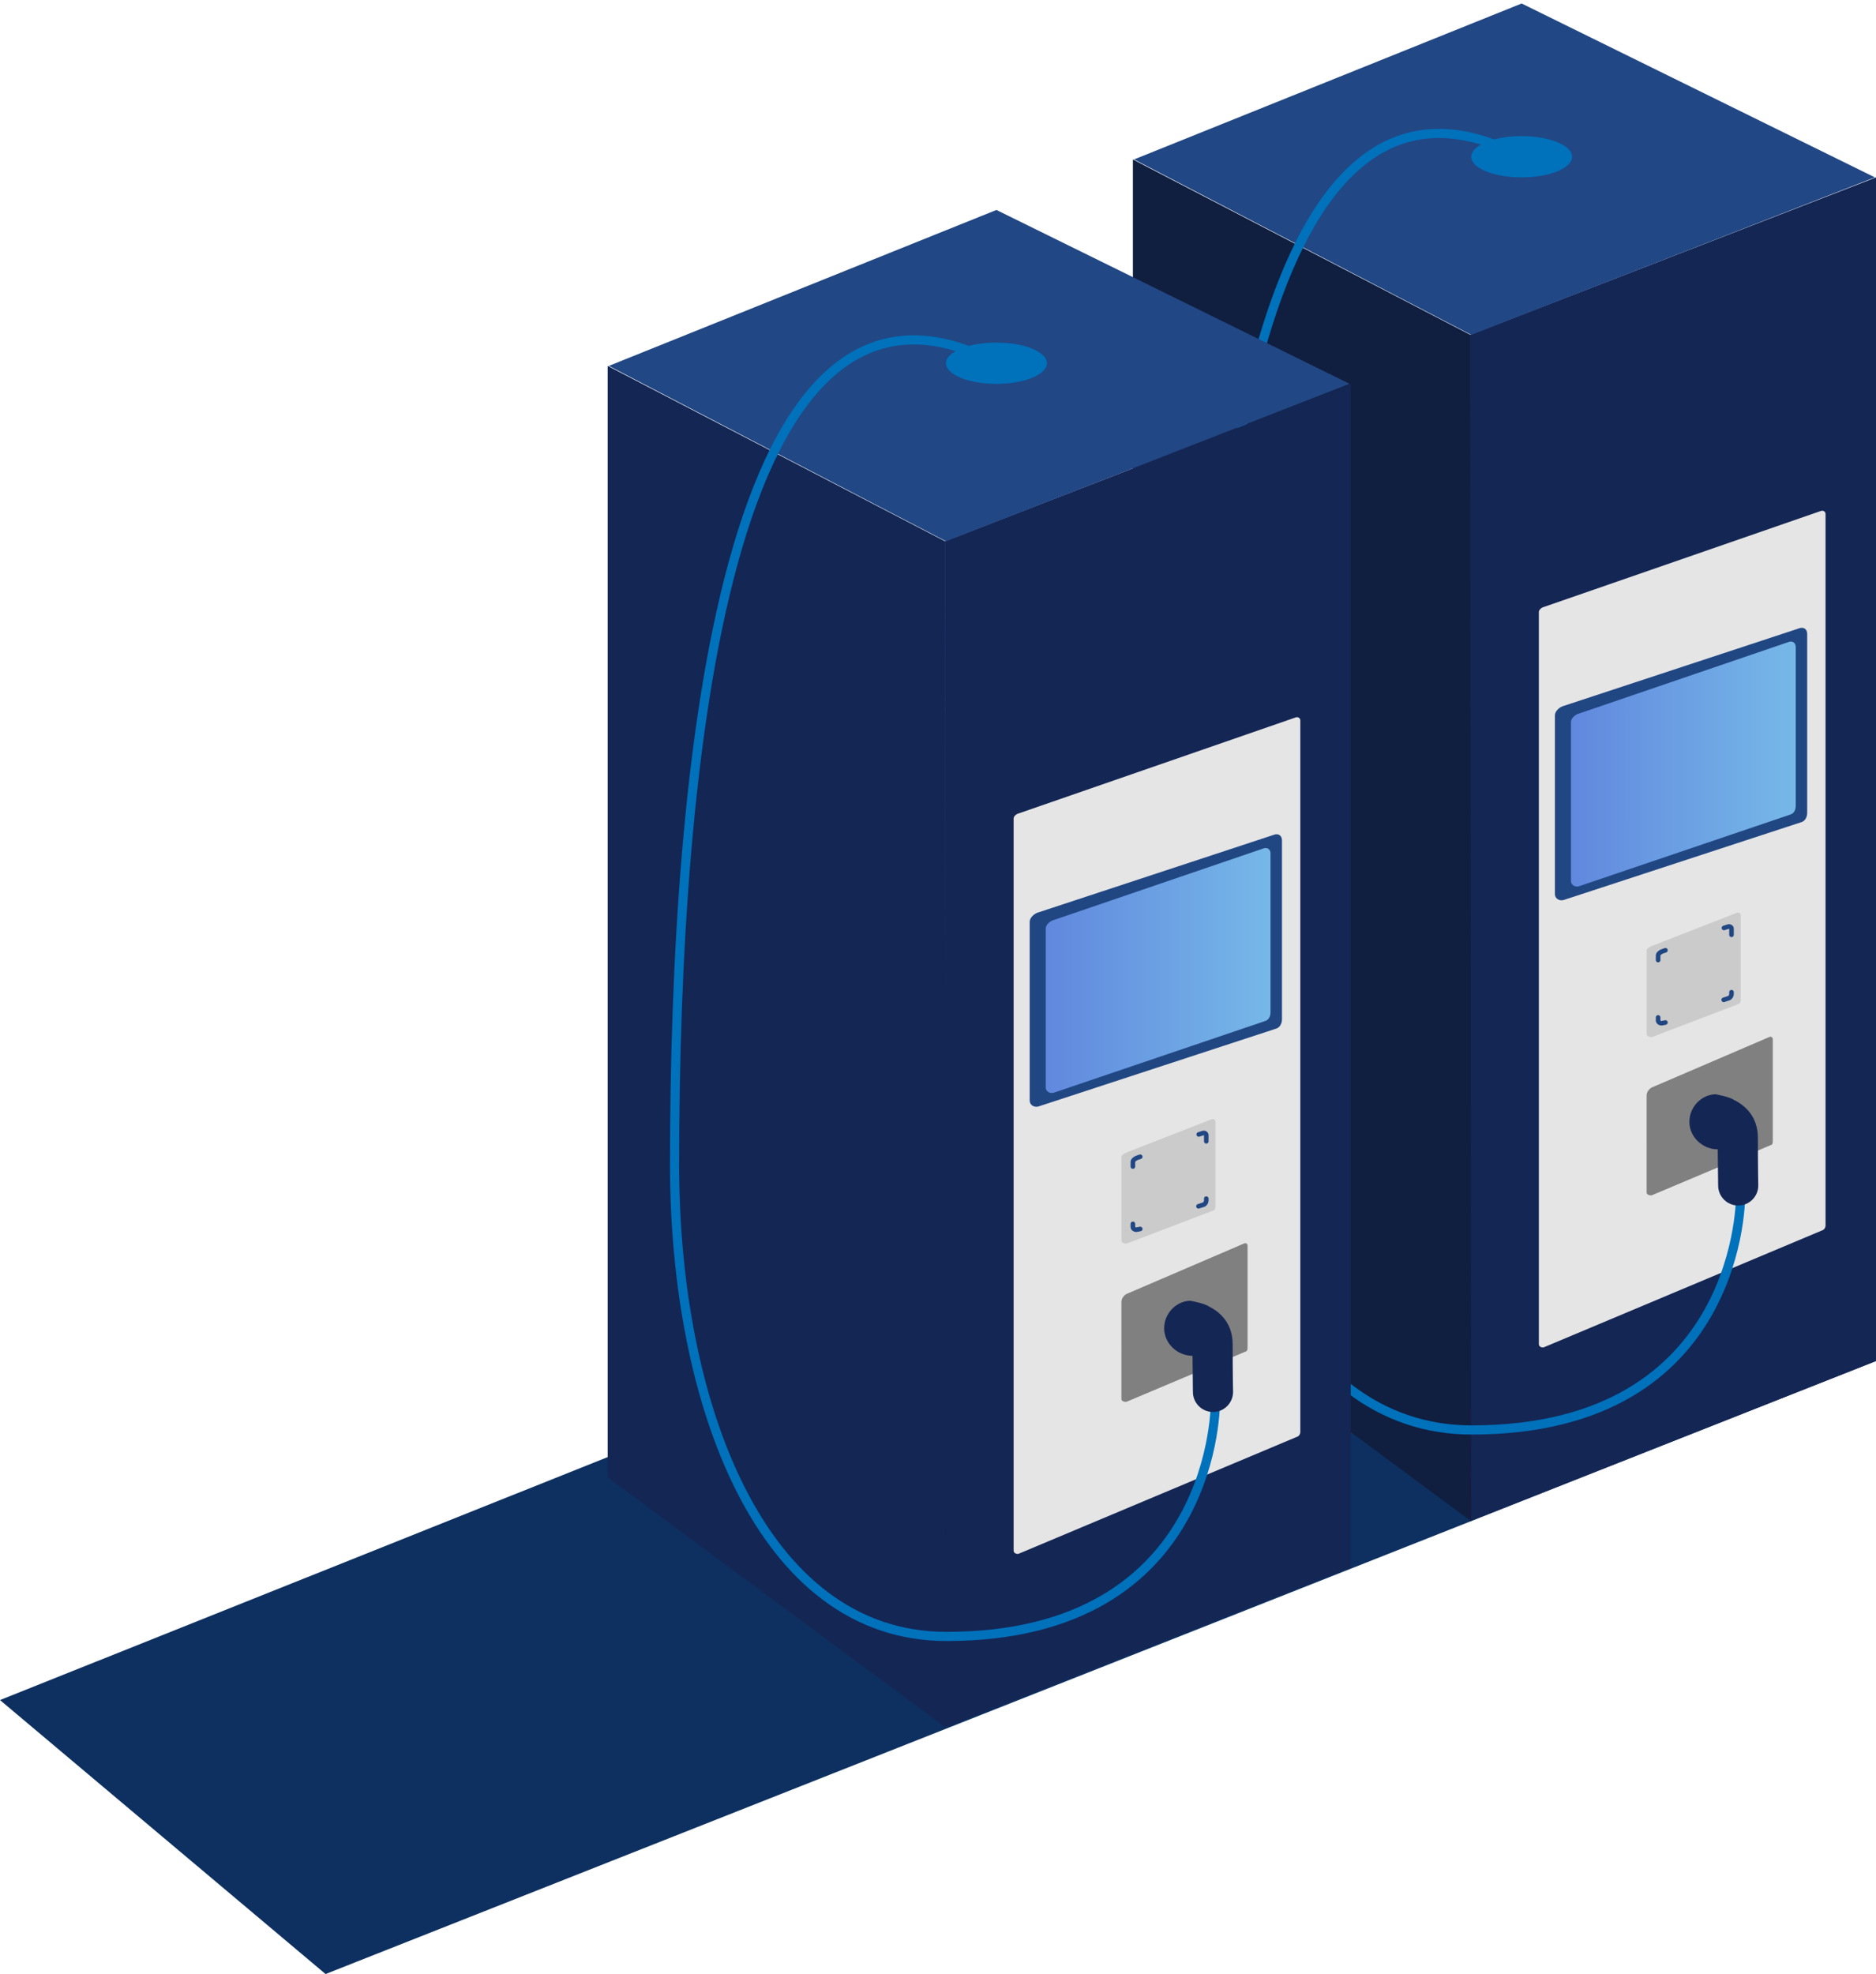
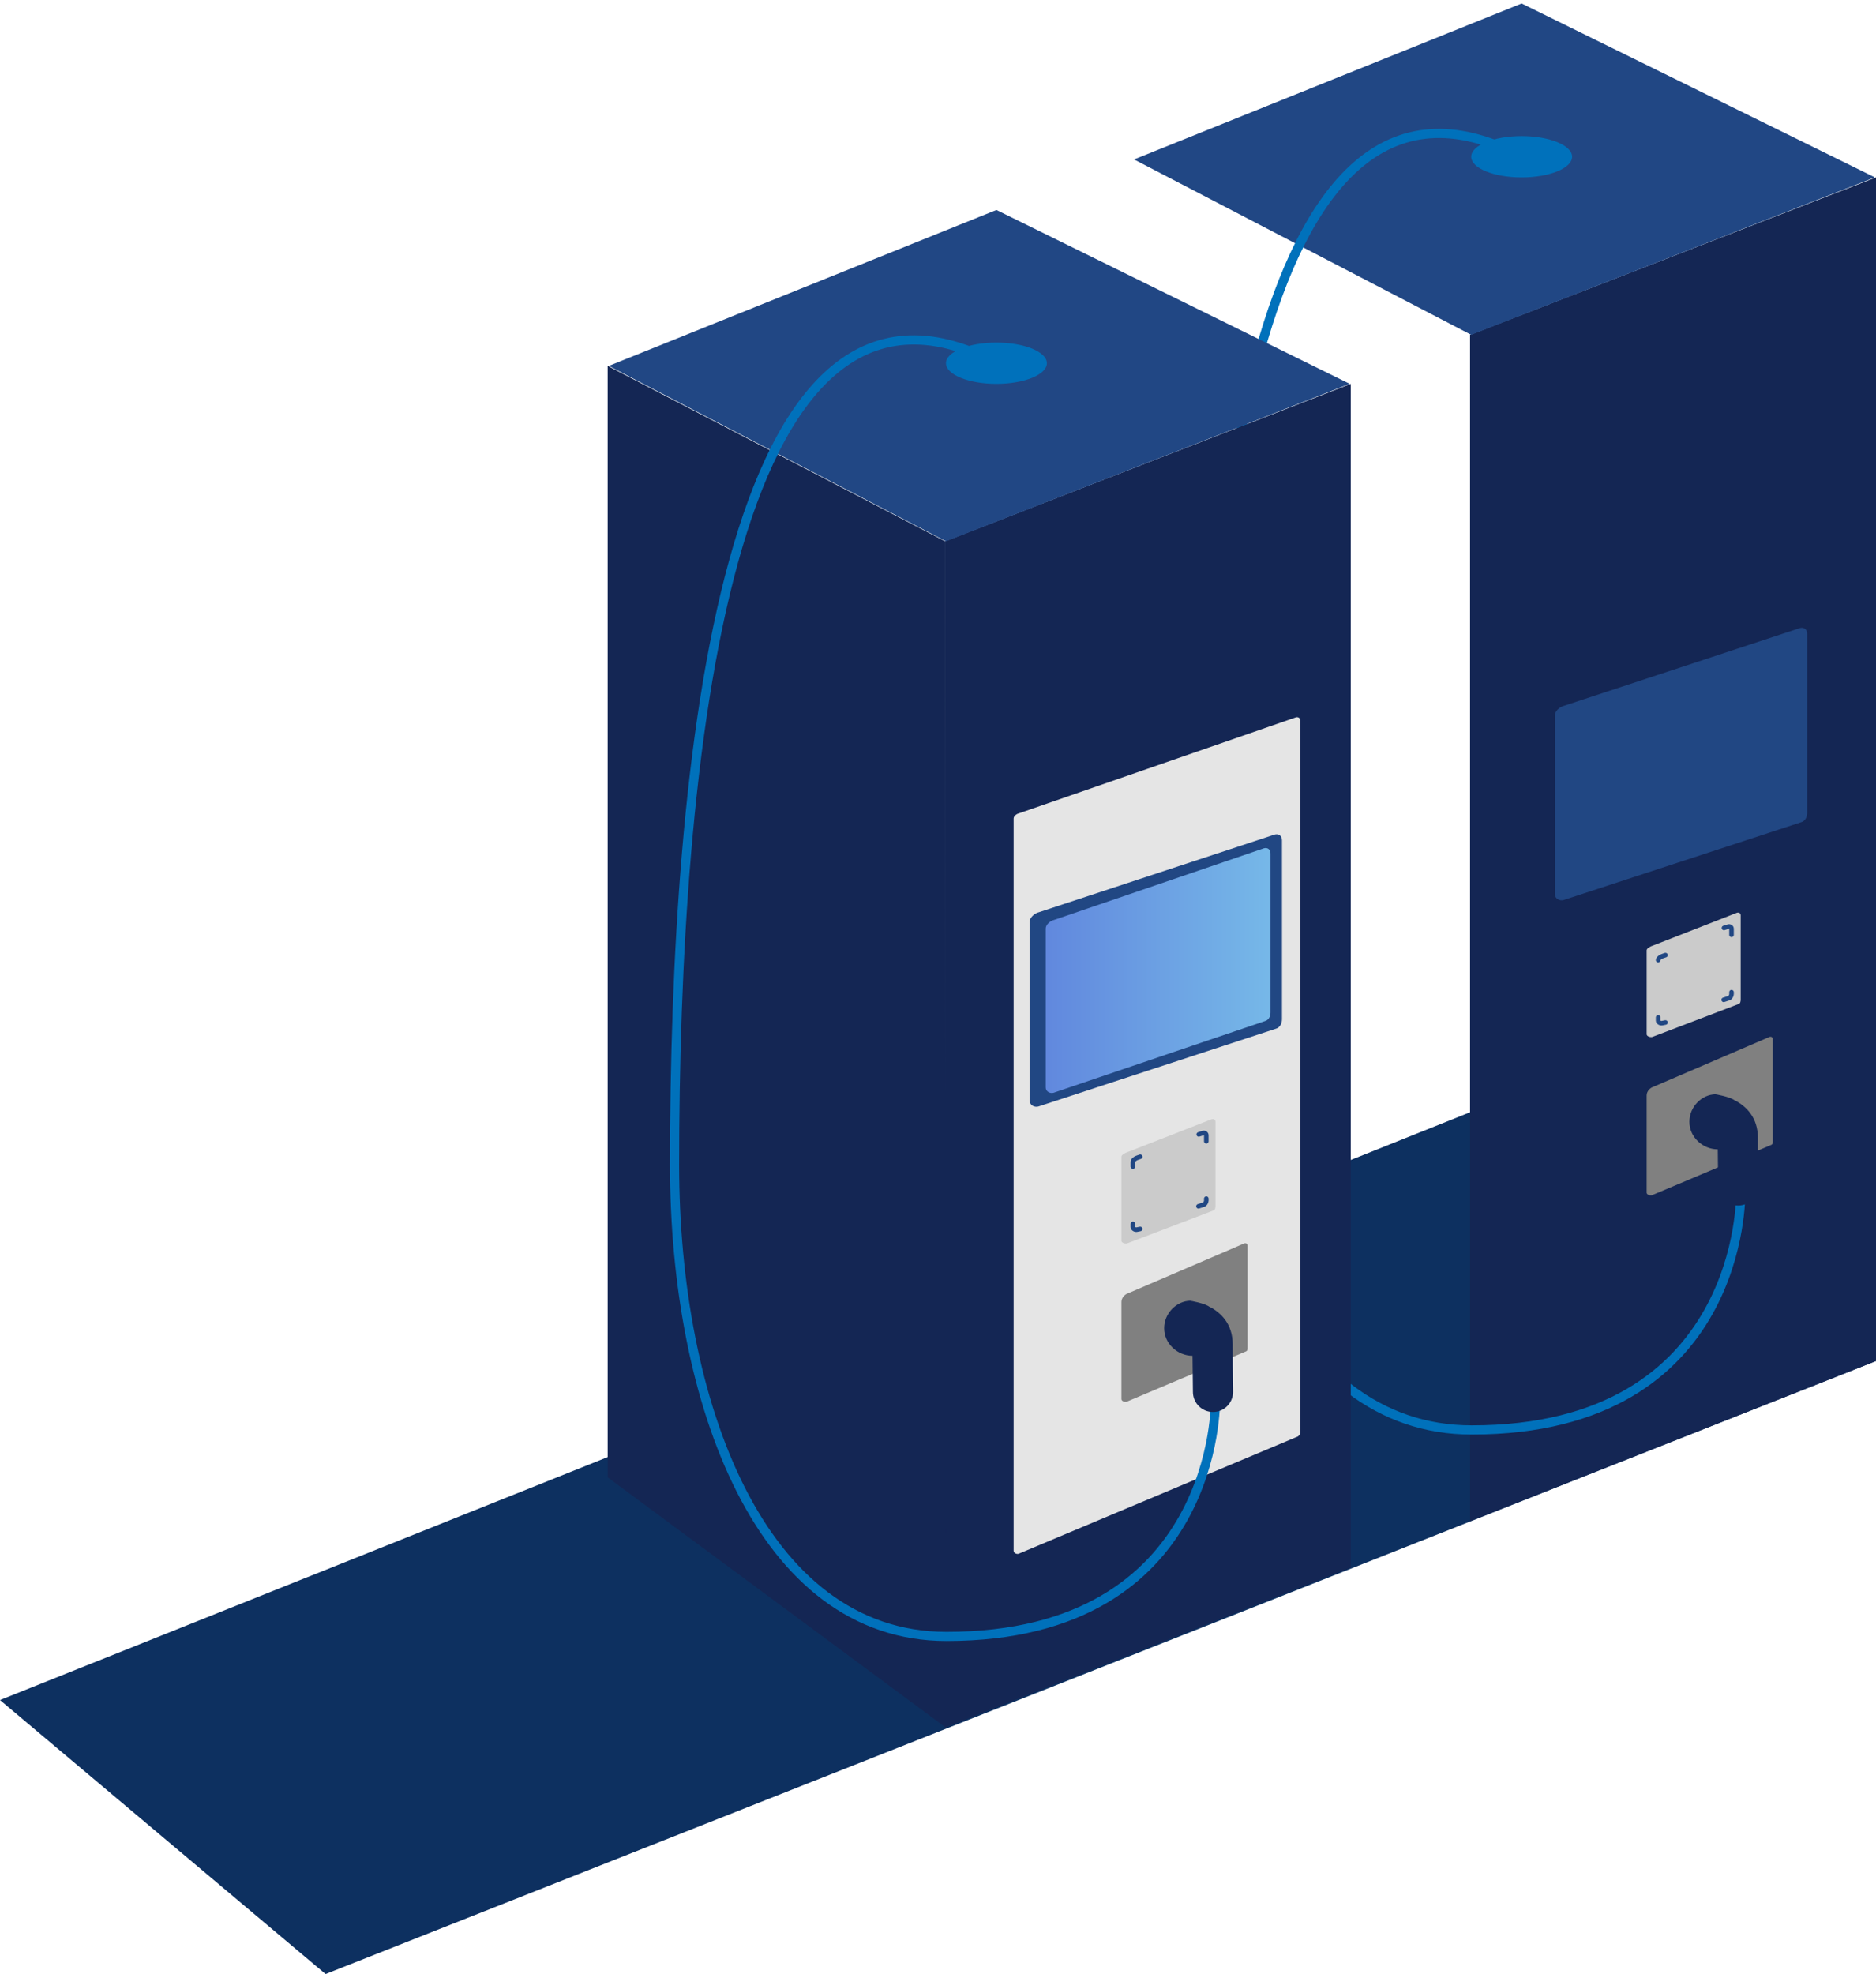
<svg xmlns="http://www.w3.org/2000/svg" version="1.1" x="0px" y="0px" width="817.948px" height="860.5px" viewBox="0 0 817.948 860.5" enable-background="new 0 0 817.948 860.5" xml:space="preserve">
  <g id="Umzug">
</g>
  <g id="Lebensmittelindustrie">
</g>
  <g id="Sanitär">
</g>
  <g id="Transport_und_Logistik">
</g>
  <g id="Maschinen-_und_Anlagenbau">
</g>
  <g id="Kraftfahrzeugbau">
</g>
  <g id="Landwirtschaft">
</g>
  <g id="Industrieamaturen">
</g>
  <g id="Gesundheitswesen">
</g>
  <g id="Elektrotechnik">
    <polygon id="Schatten_2_" fill="#0D3060" points="817.948,593.284 141.948,860.5 0,741.072 705.022,459.232  " />
    <g id="Ladebüchse2">
      <polygon id="Front_2_" fill="#142654" points="817.948,593.284 640.948,663.113 640.948,145.952 817.948,77.333   " />
-       <polygon id="Seite_1_" fill="#101E3F" points="641.44,663.113 493.948,553.989 493.948,69.5 641.073,145.952   " />
-       <path id="Wahlbereich_1_" fill="#E5E5E5" d="M795.948,534.211c0,0.99-0.691,1.979-1.68,2.205l-121.196,50.907    c-0.988,0.228-2.124-0.39-2.124-1.378V266.788c0-0.989,1.191-1.977,2.18-2.205l120.946-41.906c0.988-0.229,1.874,0.39,1.874,1.378    V534.211z" />
      <polygon id="Dach_5_" fill="#214784" points="494.448,69.5 641.448,145.952 817.448,77.317 663.448,1.523   " />
      <g id="Schalter_1_">
        <path fill="#CBCBCB" d="M758.948,435.652c0,0.881-0.131,1.795-1.01,2.043l-37.523,14.315c-0.881,0.248-2.467-0.265-2.467-1.146     v-36.65c0-0.881,1.876-1.795,2.757-2.043l36.65-14.314c0.879-0.248,1.593,0.265,1.593,1.145V435.652z" />
        <g id="Auswahl_1_">
          <path fill="none" stroke="#214783" stroke-width="2" stroke-linecap="round" stroke-linejoin="round" stroke-miterlimit="10" d="      M726.138,445.709l-1.475,0.293c-0.685,0.158-1.715-0.399-1.715-1.085V443.5" />
          <path fill="none" stroke="#214783" stroke-width="2" stroke-linecap="round" stroke-linejoin="round" stroke-miterlimit="10" d="      M754.948,432.5v0.854c0,0.685-0.568,1.623-1.252,1.78l-2.157,0.701" />
          <path fill="none" stroke="#214783" stroke-width="2" stroke-linecap="round" stroke-linejoin="round" stroke-miterlimit="10" d="      M751.659,404.502l1.915-0.612c0.685-0.159,1.374,0.266,1.374,0.95v2.66" />
-           <path fill="none" stroke="#214783" stroke-width="2" stroke-linecap="round" stroke-linejoin="round" stroke-miterlimit="10" d="      M722.948,418.5v-2.097c0-0.686,1.252-1.581,1.938-1.738l1.252-0.43" />
+           <path fill="none" stroke="#214783" stroke-width="2" stroke-linecap="round" stroke-linejoin="round" stroke-miterlimit="10" d="      M722.948,418.5c0-0.686,1.252-1.581,1.938-1.738l1.252-0.43" />
        </g>
      </g>
      <g id="Display_1_">
        <path fill="#214783" d="M787.948,354.28c0,1.875-0.914,3.753-2.789,4.188l-103.512,33.892c-1.876,0.434-3.699-0.737-3.699-2.613     v-77.922c0-1.875,2.127-3.741,4.002-4.174l102.906-33.898c1.875-0.434,3.092,0.731,3.092,2.606V354.28z" />
        <linearGradient id="SVGID_1_" gradientUnits="userSpaceOnUse" x1="684.948" y1="333.056" x2="782.948" y2="333.056">
          <stop offset="0" style="stop-color:#6188DE" />
          <stop offset="1" style="stop-color:#76B8E8" />
        </linearGradient>
-         <path fill="url(#SVGID_1_)" d="M782.948,351.388c0,1.668-0.819,3.339-2.487,3.726l-92.157,31.256     c-1.669,0.386-3.355-0.656-3.355-2.325v-69.326c0-1.668,1.953-3.329,3.622-3.714l91.591-31.262     c1.668-0.386,2.787,0.65,2.787,2.318V351.388z" />
      </g>
      <path fill="#808080" d="M772.948,497.18c0,0.844,0.016,1.719-0.826,1.956l-51.871,21.878c-0.844,0.237-2.303-0.254-2.303-1.097    V477.5c0-2,1.807-3.397,2.65-3.635l50.96-21.877c0.842-0.237,1.39,0.254,1.39,1.097V497.18z" />
      <g id="Ladeding_1_">
        <ellipse fill="#0071BB" cx="663.448" cy="68.333" rx="22" ry="9" />
        <path fill="none" stroke="#0071BB" stroke-width="4" stroke-miterlimit="10" d="M758.948,520.333     c0,0,1.67,103.001-117.278,103.001c-81.185,0-118.555-102.261-118.555-205.553c0-172.781,21.753-411.948,140.333-349.448" />
        <path fill="#142654" d="M766.618,516.75c0,4.83-3.92,8.75-8.75,8.75c-4.84,0-8.75-3.92-8.75-8.75l-0.17-15.75     c-6.63,0-12.37-5.37-12.37-12c0-6.55,5.37-11.87,11.37-12c0,0,0,0,0,0.01c0-0.01,0-0.01,0-0.01s0,0,0,0.01     c0-0.01,6.37,1.062,8.41,2.672c0.01,0.012,0.03-0.05,0.04-0.04c4.79,2.51,10.05,7.318,10.05,16.389     C766.448,509.36,766.618,516.46,766.618,516.75z" />
      </g>
    </g>
    <g id="Ladebüchse1">
      <polygon id="Front_1_" fill="#142654" points="588.948,683.284 411.948,753.113 411.948,235.952 588.948,167.333   " />
      <polygon id="Seite" fill="#142654" points="412.44,753.113 264.948,643.989 264.948,159.5 412.073,235.952   " />
      <path id="Wahlbereich" fill="#E5E5E5" d="M566.948,624.211c0,0.99-0.691,1.979-1.68,2.205l-121.196,50.907    c-0.988,0.228-2.124-0.39-2.124-1.378V356.788c0-0.989,1.191-1.977,2.18-2.205l120.946-41.906c0.988-0.229,1.874,0.39,1.874,1.378    V624.211z" />
      <polygon id="Dach_4_" fill="#214784" points="265.448,159.5 412.448,235.952 588.448,167.317 434.448,91.523   " />
      <g id="Schalter">
        <path fill="#CBCBCB" d="M529.948,525.652c0,0.881-0.131,1.795-1.01,2.043l-37.523,14.315c-0.881,0.248-2.467-0.265-2.467-1.146     v-36.65c0-0.881,1.876-1.795,2.757-2.043l36.65-14.314c0.879-0.248,1.593,0.265,1.593,1.145V525.652z" />
        <g id="Auswahl">
          <path fill="none" stroke="#214783" stroke-width="2" stroke-linecap="round" stroke-linejoin="round" stroke-miterlimit="10" d="      M497.138,535.709l-1.475,0.293c-0.685,0.158-1.715-0.399-1.715-1.085V533.5" />
          <path fill="none" stroke="#214783" stroke-width="2" stroke-linecap="round" stroke-linejoin="round" stroke-miterlimit="10" d="      M525.948,522.5v0.854c0,0.685-0.568,1.623-1.252,1.78l-2.157,0.701" />
          <path fill="none" stroke="#214783" stroke-width="2" stroke-linecap="round" stroke-linejoin="round" stroke-miterlimit="10" d="      M522.659,494.502l1.915-0.612c0.685-0.159,1.374,0.266,1.374,0.95v2.66" />
          <path fill="none" stroke="#214783" stroke-width="2" stroke-linecap="round" stroke-linejoin="round" stroke-miterlimit="10" d="      M493.948,508.5v-2.097c0-0.686,1.252-1.581,1.938-1.738l1.252-0.43" />
        </g>
      </g>
      <g id="Display">
        <path fill="#214783" d="M558.948,444.28c0,1.875-0.914,3.753-2.789,4.188l-103.512,33.892c-1.876,0.434-3.699-0.737-3.699-2.613     v-77.922c0-1.875,2.127-3.741,4.002-4.174l102.906-33.898c1.875-0.434,3.092,0.731,3.092,2.606V444.28z" />
        <linearGradient id="SVGID_2_" gradientUnits="userSpaceOnUse" x1="455.948" y1="423.056" x2="553.948" y2="423.056">
          <stop offset="0" style="stop-color:#6188DE" />
          <stop offset="1" style="stop-color:#76B8E8" />
        </linearGradient>
        <path fill="url(#SVGID_2_)" d="M553.948,441.388c0,1.668-0.819,3.339-2.487,3.726l-92.157,31.256     c-1.669,0.386-3.355-0.656-3.355-2.325v-69.326c0-1.668,1.953-3.329,3.622-3.714l91.591-31.262     c1.668-0.386,2.787,0.65,2.787,2.318V441.388z" />
      </g>
      <path fill="#808080" d="M543.948,587.18c0,0.844,0.016,1.719-0.826,1.956l-51.871,21.878c-0.844,0.237-2.303-0.254-2.303-1.097    V567.5c0-2,1.807-3.397,2.65-3.635l50.96-21.877c0.842-0.237,1.39,0.254,1.39,1.097V587.18z" />
      <g id="Ladeding">
        <ellipse fill="#0071BB" cx="434.448" cy="158.333" rx="22" ry="9" />
        <path fill="none" stroke="#0071BB" stroke-width="4" stroke-miterlimit="10" d="M529.948,610.333     c0,0,1.67,103.001-117.278,103.001c-81.185,0-118.555-102.261-118.555-205.553c0-172.781,21.753-411.948,140.333-349.448" />
        <path fill="#142654" d="M537.618,606.75c0,4.83-3.92,8.75-8.75,8.75c-4.84,0-8.75-3.92-8.75-8.75l-0.17-15.75     c-6.63,0-12.37-5.37-12.37-12c0-6.55,5.37-11.87,11.37-12c0,0,0,0,0,0.01c0-0.01,0-0.01,0-0.01s0,0,0,0.01     c0-0.01,6.37,1.062,8.41,2.672c0.01,0.012,0.03-0.05,0.04-0.04c4.79,2.51,10.05,7.318,10.05,16.389     C537.448,599.36,537.618,606.46,537.618,606.75z" />
      </g>
    </g>
  </g>
  <g id="Baugewerbe">
</g>
</svg>